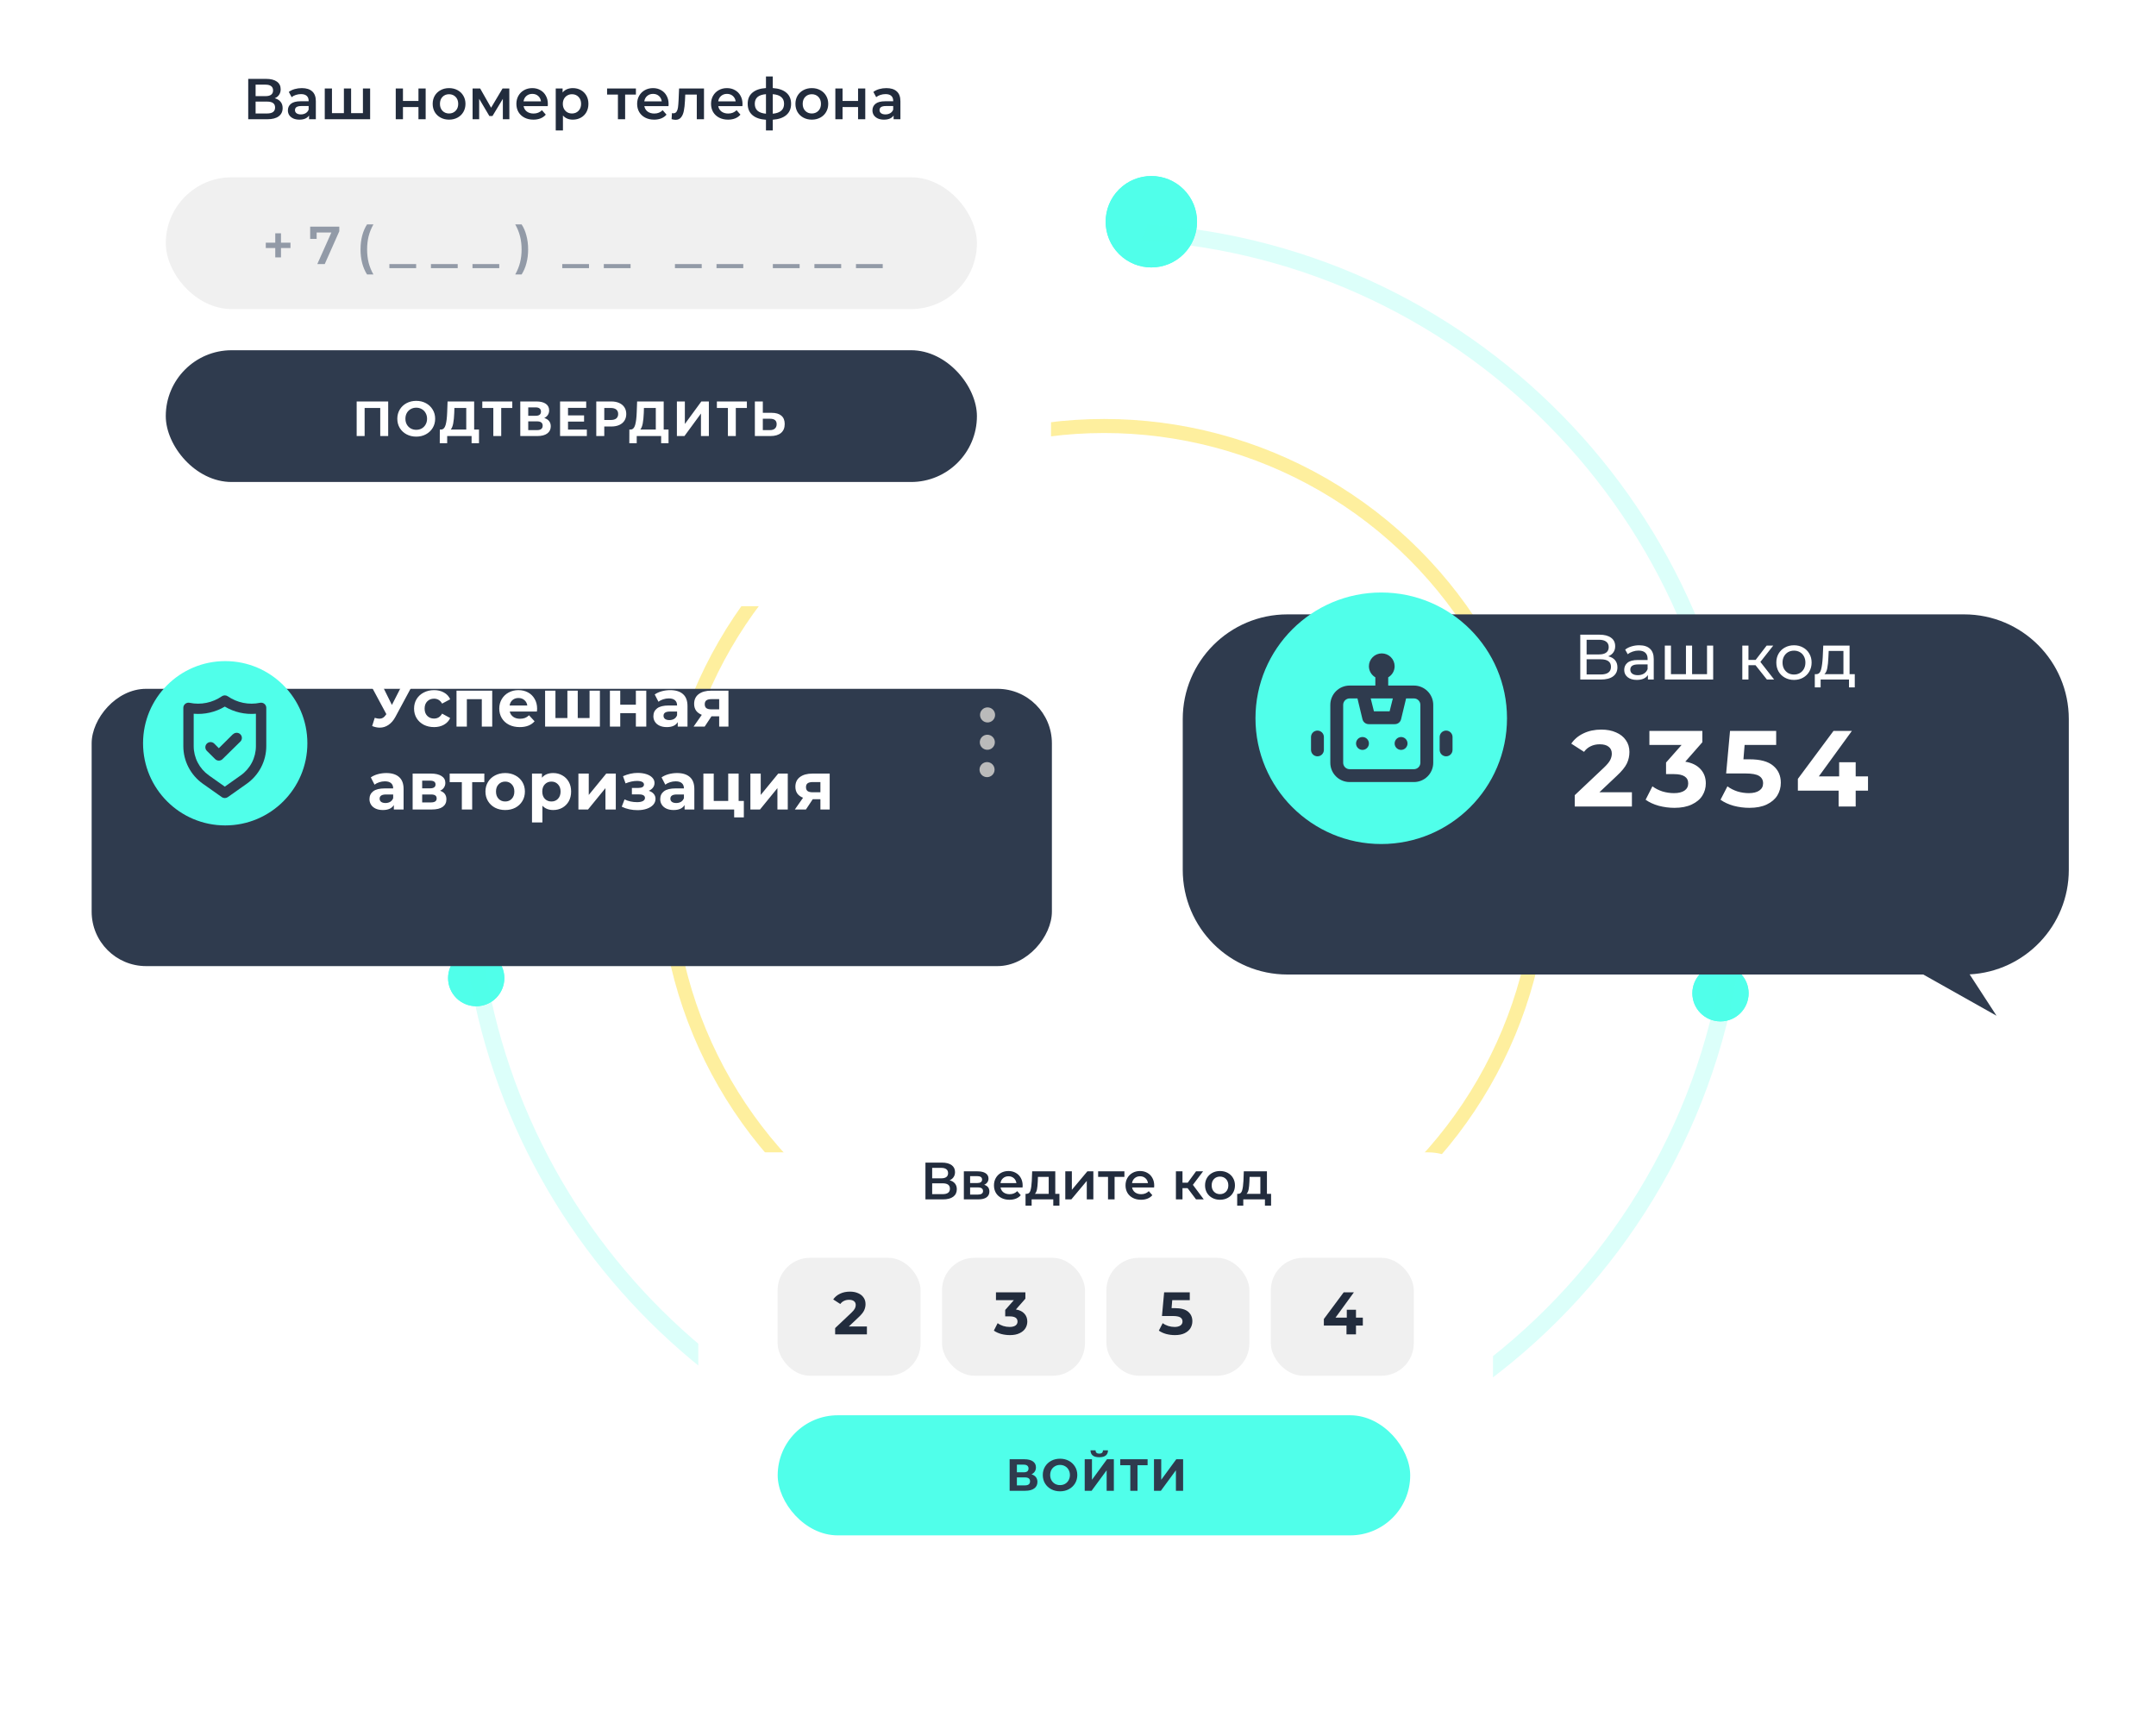
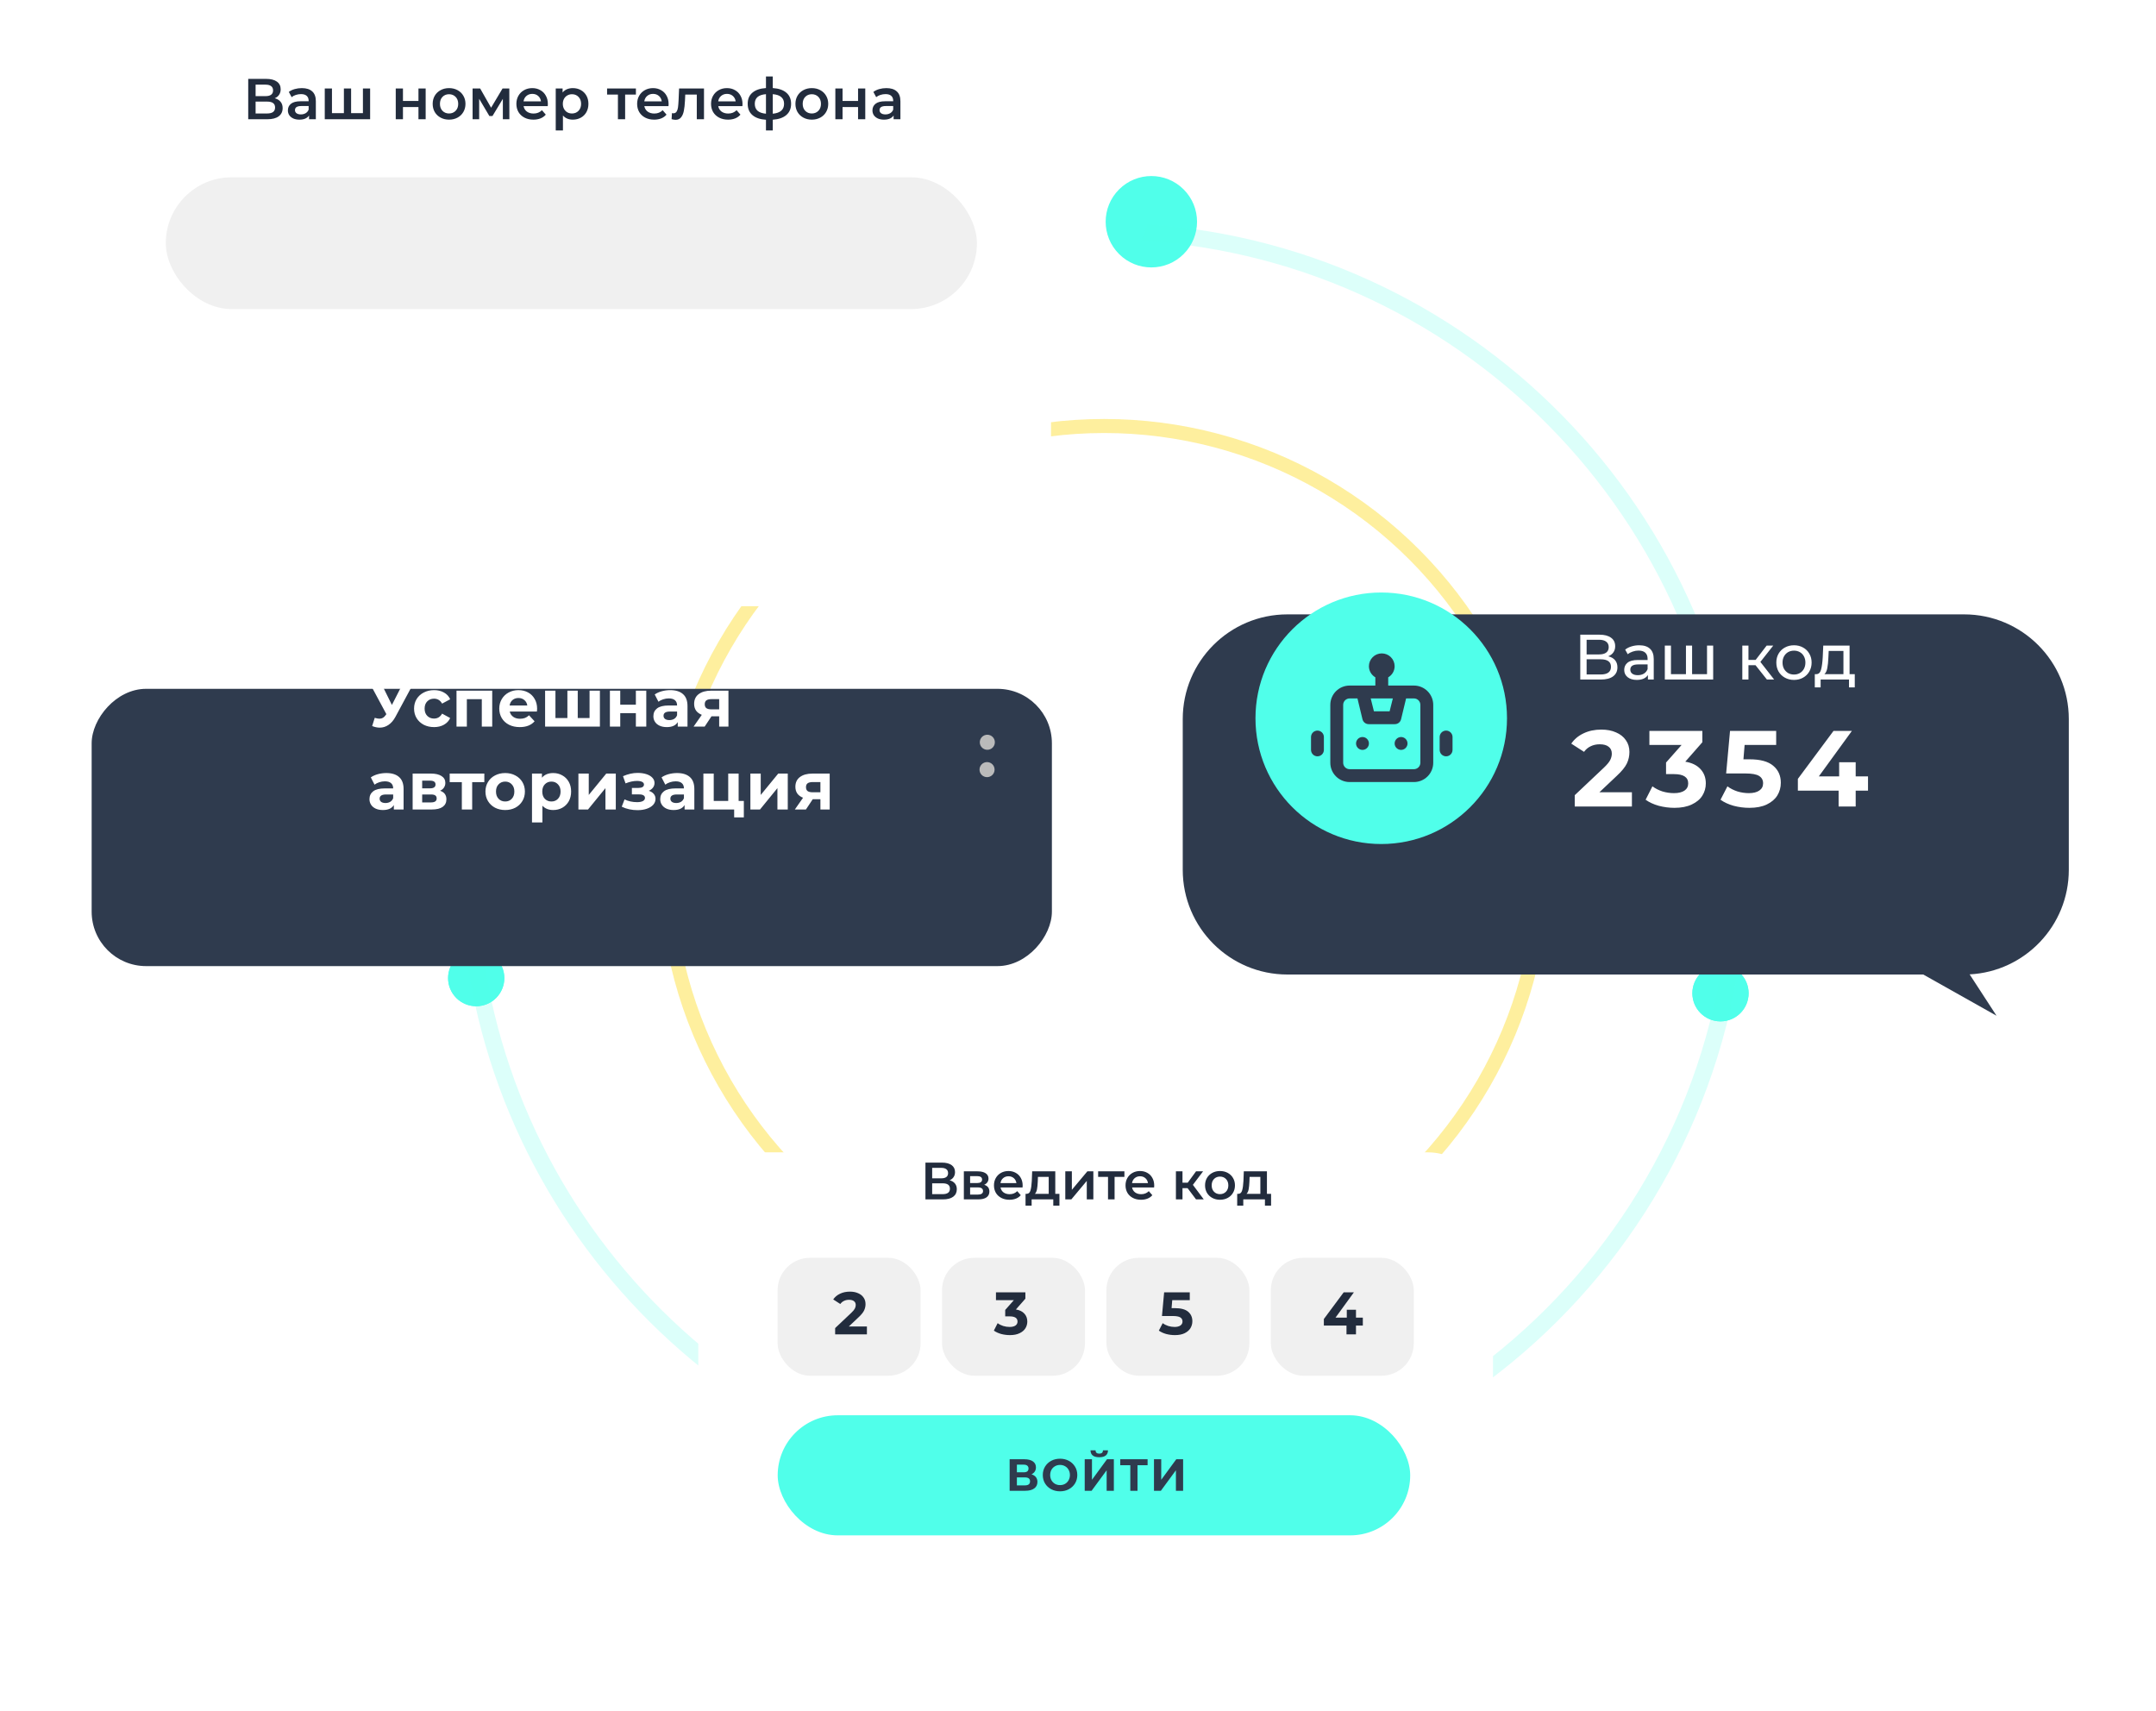
<svg xmlns="http://www.w3.org/2000/svg" width="494" height="392" viewBox="0 0 494 392" fill="none">
  <circle opacity="0.7" cx="102" cy="102" r="100.392" transform="matrix(-1 0 0 1 355 96)" stroke="#FEE875" stroke-width="3.217" />
  <ellipse cx="6.443" cy="6.443" rx="6.443" ry="6.443" transform="matrix(-1 -8.74228e-08 -8.74228e-08 1 400.655 221.14)" fill="#50FFEA" />
  <ellipse cx="6.443" cy="6.443" rx="6.443" ry="6.443" transform="matrix(-1 -8.74228e-08 -8.74228e-08 1 400.655 221.14)" fill="#50FFEA" />
-   <ellipse cx="10.47" cy="10.47" rx="10.47" ry="10.47" transform="matrix(-0.707 0.707 0.707 0.707 263.807 36)" fill="#50FFEA" />
  <ellipse cx="10.47" cy="10.47" rx="10.47" ry="10.47" transform="matrix(-0.707 0.707 0.707 0.707 263.807 36)" fill="#50FFEA" />
  <ellipse cx="6.443" cy="6.443" rx="6.443" ry="6.443" transform="matrix(-0.707 0.707 0.707 0.707 109.112 215)" fill="#50FFEA" />
  <ellipse cx="6.443" cy="6.443" rx="6.443" ry="6.443" transform="matrix(-0.707 0.707 0.707 0.707 109.112 215)" fill="#50FFEA" />
  <path opacity="0.2" fill-rule="evenodd" clip-rule="evenodd" d="M110.8 219.449L107.025 220.19C117.56 291.234 178.802 345.743 252.776 345.743C334.156 345.743 400.128 279.771 400.128 198.391C400.128 120.424 339.575 56.6 262.932 51.383L261.527 55.143C336.71 59.666 396.286 122.071 396.286 198.391C396.286 277.649 332.034 341.901 252.776 341.901C180.671 341.901 120.987 288.724 110.8 219.449Z" fill="#50FFEA" />
  <g filter="url(#filter0_d_4645_5810)">
    <rect x="21" y="1" width="219.82" height="123.59" rx="15.969" fill="white" />
  </g>
-   <rect x="37.984" y="80.249" width="185.857" height="30.19" rx="15.095" fill="#2F3B4E" />
  <path d="M88.946 91.984V99.909H87.124V93.478H83.546V99.909H81.723V91.984H88.946ZM95.371 100.045C94.549 100.045 93.805 99.867 93.141 99.512C92.484 99.158 91.967 98.671 91.59 98.052C91.22 97.426 91.035 96.724 91.035 95.946C91.035 95.169 91.22 94.471 91.59 93.852C91.967 93.225 92.484 92.735 93.141 92.38C93.805 92.025 94.549 91.848 95.371 91.848C96.194 91.848 96.934 92.025 97.59 92.38C98.247 92.735 98.764 93.225 99.141 93.852C99.519 94.471 99.707 95.169 99.707 95.946C99.707 96.724 99.519 97.426 99.141 98.052C98.764 98.671 98.247 99.158 97.59 99.512C96.934 99.867 96.194 100.045 95.371 100.045ZM95.371 98.482C95.839 98.482 96.262 98.377 96.639 98.165C97.017 97.946 97.311 97.644 97.522 97.26C97.741 96.875 97.851 96.437 97.851 95.946C97.851 95.456 97.741 95.018 97.522 94.633C97.311 94.248 97.017 93.95 96.639 93.739C96.262 93.52 95.839 93.41 95.371 93.41C94.903 93.41 94.481 93.52 94.103 93.739C93.726 93.95 93.428 94.248 93.209 94.633C92.998 95.018 92.892 95.456 92.892 95.946C92.892 96.437 92.998 96.875 93.209 97.26C93.428 97.644 93.726 97.946 94.103 98.165C94.481 98.377 94.903 98.482 95.371 98.482ZM109.752 98.414V101.55H108.054V99.909H102.461V101.55H100.763L100.775 98.414H101.092C101.567 98.399 101.903 98.052 102.099 97.373C102.295 96.694 102.416 95.724 102.461 94.463L102.552 91.984H108.643V98.414H109.752ZM104.08 94.633C104.043 95.576 103.963 96.369 103.843 97.01C103.722 97.644 103.537 98.112 103.288 98.414H106.831V93.478H104.114L104.08 94.633ZM117.38 93.478H114.844V99.909H113.033V93.478H110.508V91.984H117.38V93.478ZM124.702 95.776C125.185 95.92 125.555 96.154 125.811 96.478C126.068 96.803 126.196 97.203 126.196 97.678C126.196 98.38 125.928 98.927 125.393 99.32C124.864 99.713 124.106 99.909 123.117 99.909H119.211V91.984H122.902C123.823 91.984 124.54 92.161 125.053 92.516C125.566 92.871 125.823 93.376 125.823 94.033C125.823 94.425 125.725 94.773 125.528 95.075C125.332 95.369 125.057 95.603 124.702 95.776ZM121.034 95.267H122.743C123.143 95.267 123.445 95.188 123.649 95.029C123.853 94.863 123.955 94.622 123.955 94.305C123.955 93.995 123.849 93.757 123.638 93.591C123.434 93.425 123.136 93.342 122.743 93.342H121.034V95.267ZM123.049 98.55C123.909 98.55 124.34 98.21 124.34 97.531C124.34 96.875 123.909 96.546 123.049 96.546H121.034V98.55H123.049ZM134.462 98.437V99.909H128.326V91.984H134.315V93.456H130.149V95.176H133.828V96.603H130.149V98.437H134.462ZM140.053 91.984C140.755 91.984 141.363 92.101 141.876 92.335C142.397 92.569 142.797 92.901 143.076 93.331C143.355 93.761 143.495 94.271 143.495 94.859C143.495 95.441 143.355 95.95 143.076 96.388C142.797 96.818 142.397 97.15 141.876 97.384C141.363 97.611 140.755 97.724 140.053 97.724H138.457V99.909H136.623V91.984H140.053ZM139.951 96.229C140.502 96.229 140.921 96.112 141.208 95.878C141.495 95.637 141.638 95.297 141.638 94.859C141.638 94.414 141.495 94.075 141.208 93.841C140.921 93.599 140.502 93.478 139.951 93.478H138.457V96.229H139.951ZM153.182 98.414V101.55H151.484V99.909H145.891V101.55H144.193L144.204 98.414H144.521C144.997 98.399 145.333 98.052 145.529 97.373C145.725 96.694 145.846 95.724 145.891 94.463L145.982 91.984H152.072V98.414H153.182ZM147.51 94.633C147.472 95.576 147.393 96.369 147.272 97.01C147.152 97.644 146.967 98.112 146.718 98.414H150.261V93.478H147.544L147.51 94.633ZM155.096 91.984H156.919V97.146L160.7 91.984H162.421V99.909H160.609V94.757L156.828 99.909H155.096V91.984ZM171.13 93.478H168.594V99.909H166.783V93.478H164.258V91.984H171.13V93.478ZM176.799 94.588C177.765 94.588 178.504 94.803 179.018 95.233C179.538 95.663 179.799 96.301 179.799 97.146C179.799 98.044 179.512 98.731 178.938 99.207C178.372 99.675 177.572 99.909 176.538 99.909H172.961V91.984H174.784V94.588H176.799ZM176.436 98.55C176.912 98.55 177.282 98.433 177.546 98.199C177.818 97.965 177.953 97.626 177.953 97.18C177.953 96.358 177.448 95.946 176.436 95.946H174.784V98.55H176.436Z" fill="white" />
  <path d="M62.951 22.514C63.541 22.672 63.99 22.945 64.298 23.333C64.606 23.712 64.76 24.187 64.76 24.759C64.76 25.57 64.461 26.199 63.862 26.648C63.263 27.097 62.396 27.322 61.26 27.322H56.875V18.076H61.009C62.048 18.076 62.858 18.283 63.44 18.697C64.021 19.111 64.311 19.696 64.311 20.454C64.311 20.938 64.192 21.356 63.955 21.708C63.726 22.061 63.391 22.329 62.951 22.514ZM58.566 22.025H60.864C61.419 22.025 61.841 21.915 62.132 21.695C62.422 21.475 62.568 21.149 62.568 20.718C62.568 20.286 62.422 19.96 62.132 19.74C61.841 19.511 61.419 19.397 60.864 19.397H58.566V22.025ZM61.207 26.001C62.422 26.001 63.03 25.543 63.03 24.627C63.03 23.729 62.422 23.28 61.207 23.28H58.566V26.001H61.207ZM69.16 20.189C70.199 20.189 70.991 20.44 71.537 20.942C72.092 21.435 72.369 22.184 72.369 23.188V27.322H70.811V26.463C70.608 26.771 70.318 27.009 69.939 27.177C69.569 27.335 69.12 27.414 68.592 27.414C68.064 27.414 67.601 27.326 67.205 27.15C66.809 26.965 66.501 26.714 66.281 26.397C66.069 26.071 65.963 25.706 65.963 25.301C65.963 24.667 66.197 24.161 66.663 23.782C67.139 23.395 67.883 23.201 68.896 23.201H70.718V23.095C70.718 22.602 70.569 22.224 70.269 21.959C69.979 21.695 69.543 21.563 68.962 21.563C68.566 21.563 68.174 21.625 67.786 21.748C67.408 21.871 67.086 22.043 66.822 22.263L66.175 21.061C66.545 20.779 66.989 20.564 67.509 20.414C68.028 20.264 68.579 20.189 69.16 20.189ZM68.935 26.212C69.349 26.212 69.715 26.12 70.032 25.935C70.357 25.741 70.586 25.468 70.718 25.116V24.297H69.014C68.064 24.297 67.588 24.61 67.588 25.235C67.588 25.534 67.707 25.772 67.945 25.948C68.182 26.124 68.513 26.212 68.935 26.212ZM84.807 20.269V27.322H74.412V20.269H76.063V25.922H78.797V20.269H80.448V25.922H83.156V20.269H84.807ZM90.677 20.269H92.329V23.135H95.881V20.269H97.532V27.322H95.881V24.535H92.329V27.322H90.677V20.269ZM102.889 27.414C102.175 27.414 101.533 27.26 100.96 26.952C100.388 26.644 99.939 26.217 99.613 25.671C99.296 25.116 99.138 24.491 99.138 23.795C99.138 23.1 99.296 22.479 99.613 21.933C99.939 21.387 100.388 20.96 100.96 20.652C101.533 20.343 102.175 20.189 102.889 20.189C103.611 20.189 104.258 20.343 104.83 20.652C105.403 20.96 105.847 21.387 106.164 21.933C106.49 22.479 106.653 23.1 106.653 23.795C106.653 24.491 106.49 25.116 106.164 25.671C105.847 26.217 105.403 26.644 104.83 26.952C104.258 27.26 103.611 27.414 102.889 27.414ZM102.889 26.001C103.496 26.001 103.998 25.798 104.394 25.393C104.791 24.988 104.989 24.456 104.989 23.795C104.989 23.135 104.791 22.602 104.394 22.197C103.998 21.792 103.496 21.59 102.889 21.59C102.281 21.59 101.779 21.792 101.383 22.197C100.995 22.602 100.802 23.135 100.802 23.795C100.802 24.456 100.995 24.988 101.383 25.393C101.779 25.798 102.281 26.001 102.889 26.001ZM115.218 27.322V22.646L112.841 26.582H112.127L109.79 22.633V27.322H108.284V20.269H110.014L112.524 24.68L115.152 20.269H116.697L116.711 27.322H115.218ZM125.529 23.835C125.529 23.949 125.52 24.112 125.503 24.323H119.969C120.065 24.843 120.316 25.257 120.721 25.565C121.135 25.864 121.646 26.014 122.254 26.014C123.029 26.014 123.667 25.759 124.169 25.248L125.054 26.265C124.737 26.644 124.336 26.93 123.852 27.124C123.368 27.317 122.822 27.414 122.214 27.414C121.439 27.414 120.757 27.26 120.167 26.952C119.577 26.644 119.119 26.217 118.793 25.671C118.476 25.116 118.318 24.491 118.318 23.795C118.318 23.108 118.472 22.492 118.78 21.946C119.097 21.391 119.533 20.96 120.088 20.652C120.642 20.343 121.267 20.189 121.963 20.189C122.65 20.189 123.262 20.343 123.799 20.652C124.345 20.951 124.768 21.378 125.067 21.933C125.375 22.479 125.529 23.113 125.529 23.835ZM121.963 21.51C121.435 21.51 120.986 21.669 120.616 21.986C120.255 22.294 120.035 22.708 119.955 23.227H123.957C123.887 22.717 123.671 22.303 123.31 21.986C122.949 21.669 122.5 21.51 121.963 21.51ZM131.245 20.189C131.931 20.189 132.543 20.339 133.081 20.639C133.626 20.938 134.054 21.36 134.362 21.907C134.67 22.452 134.824 23.082 134.824 23.795C134.824 24.509 134.67 25.142 134.362 25.697C134.054 26.243 133.626 26.666 133.081 26.965C132.543 27.265 131.931 27.414 131.245 27.414C130.294 27.414 129.541 27.097 128.986 26.463V29.884H127.335V20.269H128.907V21.193C129.18 20.859 129.514 20.608 129.911 20.44C130.316 20.273 130.76 20.189 131.245 20.189ZM131.06 26.001C131.667 26.001 132.165 25.798 132.552 25.393C132.948 24.988 133.147 24.456 133.147 23.795C133.147 23.135 132.948 22.602 132.552 22.197C132.165 21.792 131.667 21.59 131.06 21.59C130.663 21.59 130.307 21.682 129.99 21.867C129.673 22.043 129.422 22.298 129.237 22.633C129.052 22.968 128.96 23.355 128.96 23.795C128.96 24.235 129.052 24.623 129.237 24.957C129.422 25.292 129.673 25.552 129.99 25.737C130.307 25.913 130.663 26.001 131.06 26.001ZM145.704 21.669H143.235V27.322H141.584V21.669H139.1V20.269H145.704V21.669ZM153.197 23.835C153.197 23.949 153.188 24.112 153.17 24.323H147.636C147.733 24.843 147.984 25.257 148.389 25.565C148.803 25.864 149.313 26.014 149.921 26.014C150.696 26.014 151.334 25.759 151.836 25.248L152.721 26.265C152.404 26.644 152.003 26.93 151.519 27.124C151.035 27.317 150.489 27.414 149.881 27.414C149.106 27.414 148.424 27.26 147.834 26.952C147.244 26.644 146.786 26.217 146.46 25.671C146.143 25.116 145.985 24.491 145.985 23.795C145.985 23.108 146.139 22.492 146.447 21.946C146.764 21.391 147.2 20.96 147.755 20.652C148.31 20.343 148.935 20.189 149.63 20.189C150.317 20.189 150.929 20.343 151.466 20.652C152.012 20.951 152.435 21.378 152.734 21.933C153.042 22.479 153.197 23.113 153.197 23.835ZM149.63 21.51C149.102 21.51 148.653 21.669 148.283 21.986C147.922 22.294 147.702 22.708 147.623 23.227H151.625C151.554 22.717 151.339 22.303 150.978 21.986C150.617 21.669 150.167 21.51 149.63 21.51ZM161.305 20.269V27.322H159.654V21.669H157.012L156.946 23.069C156.902 24.002 156.814 24.786 156.682 25.42C156.559 26.045 156.343 26.543 156.035 26.912C155.735 27.273 155.322 27.454 154.793 27.454C154.547 27.454 154.243 27.405 153.882 27.309L153.961 25.922C154.084 25.948 154.19 25.961 154.278 25.961C154.613 25.961 154.864 25.829 155.031 25.565C155.198 25.292 155.304 24.971 155.348 24.601C155.401 24.222 155.445 23.685 155.48 22.989L155.599 20.269H161.305ZM170.132 23.835C170.132 23.949 170.123 24.112 170.106 24.323H164.572C164.669 24.843 164.92 25.257 165.325 25.565C165.738 25.864 166.249 26.014 166.857 26.014C167.632 26.014 168.27 25.759 168.772 25.248L169.657 26.265C169.34 26.644 168.939 26.93 168.455 27.124C167.971 27.317 167.425 27.414 166.817 27.414C166.042 27.414 165.36 27.26 164.77 26.952C164.18 26.644 163.722 26.217 163.396 25.671C163.079 25.116 162.921 24.491 162.921 23.795C162.921 23.108 163.075 22.492 163.383 21.946C163.7 21.391 164.136 20.96 164.691 20.652C165.245 20.343 165.87 20.189 166.566 20.189C167.253 20.189 167.865 20.343 168.402 20.652C168.948 20.951 169.371 21.378 169.67 21.933C169.978 22.479 170.132 23.113 170.132 23.835ZM166.566 21.51C166.038 21.51 165.589 21.669 165.219 21.986C164.858 22.294 164.638 22.708 164.558 23.227H168.561C168.49 22.717 168.274 22.303 167.913 21.986C167.552 21.669 167.103 21.51 166.566 21.51ZM181.263 23.782C181.263 24.874 180.898 25.732 180.167 26.358C179.445 26.983 178.41 27.339 177.063 27.427V29.884H175.504V27.441C174.157 27.353 173.122 26.996 172.4 26.371C171.678 25.746 171.317 24.883 171.317 23.782C171.317 22.69 171.678 21.84 172.4 21.233C173.122 20.616 174.157 20.264 175.504 20.176V17.521H177.063V20.176C178.41 20.264 179.445 20.616 180.167 21.233C180.898 21.849 181.263 22.699 181.263 23.782ZM172.942 23.782C172.942 24.46 173.149 24.988 173.563 25.367C173.985 25.746 174.633 25.975 175.504 26.054V21.576C174.633 21.647 173.985 21.867 173.563 22.237C173.149 22.607 172.942 23.122 172.942 23.782ZM177.063 26.054C178.789 25.895 179.652 25.138 179.652 23.782C179.652 23.113 179.436 22.598 179.004 22.237C178.582 21.867 177.935 21.647 177.063 21.576V26.054ZM186.007 27.414C185.293 27.414 184.651 27.26 184.078 26.952C183.506 26.644 183.057 26.217 182.731 25.671C182.414 25.116 182.256 24.491 182.256 23.795C182.256 23.1 182.414 22.479 182.731 21.933C183.057 21.387 183.506 20.96 184.078 20.652C184.651 20.343 185.293 20.189 186.007 20.189C186.729 20.189 187.376 20.343 187.948 20.652C188.521 20.96 188.965 21.387 189.282 21.933C189.608 22.479 189.771 23.1 189.771 23.795C189.771 24.491 189.608 25.116 189.282 25.671C188.965 26.217 188.521 26.644 187.948 26.952C187.376 27.26 186.729 27.414 186.007 27.414ZM186.007 26.001C186.614 26.001 187.116 25.798 187.512 25.393C187.909 24.988 188.107 24.456 188.107 23.795C188.107 23.135 187.909 22.602 187.512 22.197C187.116 21.792 186.614 21.59 186.007 21.59C185.399 21.59 184.897 21.792 184.501 22.197C184.113 22.602 183.92 23.135 183.92 23.795C183.92 24.456 184.113 24.988 184.501 25.393C184.897 25.798 185.399 26.001 186.007 26.001ZM191.402 20.269H193.053V23.135H196.606V20.269H198.257V27.322H196.606V24.535H193.053V27.322H191.402V20.269ZM203.098 20.189C204.137 20.189 204.93 20.44 205.475 20.942C206.03 21.435 206.308 22.184 206.308 23.188V27.322H204.749V26.463C204.547 26.771 204.256 27.009 203.877 27.177C203.507 27.335 203.058 27.414 202.53 27.414C202.002 27.414 201.539 27.326 201.143 27.15C200.747 26.965 200.439 26.714 200.219 26.397C200.007 26.071 199.902 25.706 199.902 25.301C199.902 24.667 200.135 24.161 200.602 23.782C201.077 23.395 201.821 23.201 202.834 23.201H204.657V23.095C204.657 22.602 204.507 22.224 204.208 21.959C203.917 21.695 203.481 21.563 202.9 21.563C202.504 21.563 202.112 21.625 201.724 21.748C201.346 21.871 201.024 22.043 200.76 22.263L200.113 21.061C200.483 20.779 200.927 20.564 201.447 20.414C201.967 20.264 202.517 20.189 203.098 20.189ZM202.873 26.212C203.287 26.212 203.653 26.12 203.97 25.935C204.296 25.741 204.524 25.468 204.657 25.116V24.297H202.953C202.002 24.297 201.526 24.61 201.526 25.235C201.526 25.534 201.645 25.772 201.883 25.948C202.121 26.124 202.451 26.212 202.873 26.212Z" fill="#222C3D" />
  <rect x="37.984" y="40.624" width="185.857" height="30.19" rx="15.095" fill="#F0F0F0" />
-   <path d="M66.553 56.832H64.382V58.978H63.07V56.832H60.899V55.605H63.07V53.459H64.382V55.605H66.553V56.832ZM77.741 51.926V52.993L74.405 60.511H72.7L75.926 53.275H72.553V54.735H71.069V51.926H77.741ZM84.104 62.891C83.621 62.147 83.249 61.284 82.988 60.303C82.734 59.322 82.607 58.271 82.607 57.151C82.607 56.031 82.734 54.98 82.988 53.999C83.249 53.009 83.621 52.147 84.104 51.411H85.563C85.064 52.294 84.696 53.206 84.459 54.146C84.23 55.078 84.116 56.08 84.116 57.151C84.116 58.222 84.23 59.227 84.459 60.168C84.696 61.1 85.064 62.008 85.563 62.891H84.104ZM89.219 60.511H95.351V61.443H89.219V60.511ZM98.74 60.511H104.873V61.443H98.74V60.511ZM108.262 60.511H114.395V61.443H108.262V60.511ZM118.054 62.891C118.553 62.008 118.921 61.096 119.158 60.156C119.395 59.215 119.513 58.214 119.513 57.151C119.513 56.088 119.395 55.086 119.158 54.146C118.921 53.206 118.553 52.294 118.054 51.411H119.513C119.996 52.139 120.364 52.997 120.617 53.986C120.879 54.968 121.01 56.022 121.01 57.151C121.01 58.279 120.879 59.334 120.617 60.315C120.364 61.288 119.996 62.147 119.513 62.891H118.054ZM128.827 60.511H134.959V61.443H128.827V60.511ZM138.349 60.511H144.481V61.443H138.349V60.511ZM154.65 60.511H160.782V61.443H154.65V60.511ZM164.172 60.511H170.304V61.443H164.172V60.511ZM177.083 60.511H183.216V61.443H177.083V60.511ZM186.605 60.511H192.737V61.443H186.605V60.511ZM196.127 60.511H202.259V61.443H196.127V60.511Z" fill="#929AA7" />
  <g filter="url(#filter1_d_4645_5810)">
    <rect width="220.02" height="63.535" rx="12.483" transform="matrix(-1 0 0 1 241.02 138.535)" fill="#2F3B4E" />
  </g>
-   <circle cx="1.726" cy="1.726" r="1.726" transform="matrix(-0.009 1 1 0.009 224.568 162.067)" fill="#BABABA" />
  <circle cx="1.726" cy="1.726" r="1.726" transform="matrix(-0.009 1 1 0.009 224.514 168.332)" fill="#BABABA" />
  <circle cx="1.726" cy="1.726" r="1.726" transform="matrix(-0.009 1 1 0.009 224.451 174.601)" fill="#BABABA" />
  <path d="M95.165 155.771L90.607 164.245C90.168 165.061 89.638 165.678 89.016 166.096C88.404 166.514 87.736 166.723 87.012 166.723C86.452 166.723 85.87 166.6 85.269 166.356L85.865 164.474C86.294 164.607 86.65 164.673 86.936 164.673C87.242 164.673 87.517 164.602 87.762 164.459C88.007 164.306 88.231 164.072 88.435 163.755L88.527 163.633L84.305 155.771H86.951L89.796 161.522L92.733 155.771H95.165ZM99.462 166.6C98.585 166.6 97.795 166.422 97.091 166.065C96.398 165.698 95.852 165.193 95.455 164.551C95.067 163.908 94.874 163.179 94.874 162.364C94.874 161.548 95.067 160.819 95.455 160.176C95.852 159.534 96.398 159.034 97.091 158.677C97.795 158.31 98.585 158.127 99.462 158.127C100.329 158.127 101.083 158.31 101.726 158.677C102.379 159.034 102.853 159.549 103.148 160.222L101.298 161.216C100.869 160.462 100.252 160.084 99.447 160.084C98.825 160.084 98.31 160.288 97.902 160.696C97.494 161.104 97.29 161.66 97.29 162.364C97.29 163.067 97.494 163.623 97.902 164.031C98.31 164.439 98.825 164.643 99.447 164.643C100.263 164.643 100.88 164.265 101.298 163.511L103.148 164.52C102.853 165.173 102.379 165.683 101.726 166.05C101.083 166.417 100.329 166.6 99.462 166.6ZM112.781 158.249V166.478H110.395V160.207H106.969V166.478H104.598V158.249H112.781ZM123.069 162.394C123.069 162.425 123.053 162.639 123.023 163.037H116.798C116.91 163.546 117.175 163.949 117.593 164.245C118.011 164.541 118.531 164.688 119.153 164.688C119.581 164.688 119.959 164.627 120.285 164.505C120.621 164.372 120.933 164.168 121.218 163.893L122.488 165.27C121.713 166.157 120.581 166.6 119.092 166.6C118.164 166.6 117.343 166.422 116.629 166.065C115.916 165.698 115.365 165.193 114.977 164.551C114.59 163.908 114.396 163.179 114.396 162.364C114.396 161.558 114.585 160.834 114.962 160.192C115.35 159.539 115.875 159.034 116.538 158.677C117.211 158.31 117.96 158.127 118.786 158.127C119.592 158.127 120.321 158.3 120.973 158.647C121.626 158.993 122.136 159.493 122.503 160.146C122.88 160.788 123.069 161.538 123.069 162.394ZM118.801 159.932C118.261 159.932 117.807 160.084 117.44 160.39C117.073 160.696 116.849 161.114 116.767 161.645H120.82C120.739 161.125 120.514 160.712 120.147 160.406C119.78 160.09 119.332 159.932 118.801 159.932ZM137.455 158.249V166.478H124.898V158.249H127.269V164.52H130.006V158.249H132.377V164.52H135.085V158.249H137.455ZM139.745 158.249H142.116V161.461H145.695V158.249H148.081V166.478H145.695V163.404H142.116V166.478H139.745V158.249ZM153.562 158.127C154.837 158.127 155.816 158.433 156.499 159.044C157.182 159.646 157.524 160.559 157.524 161.782V166.478H155.291V165.453C154.842 166.218 154.006 166.6 152.782 166.6C152.15 166.6 151.599 166.493 151.13 166.279C150.671 166.065 150.32 165.769 150.075 165.392C149.83 165.015 149.708 164.586 149.708 164.107C149.708 163.342 149.993 162.741 150.564 162.302C151.146 161.864 152.038 161.645 153.241 161.645H155.138C155.138 161.125 154.98 160.727 154.663 160.452C154.347 160.166 153.873 160.023 153.241 160.023C152.803 160.023 152.369 160.095 151.941 160.237C151.523 160.37 151.166 160.554 150.87 160.788L150.014 159.121C150.462 158.805 150.998 158.56 151.62 158.387C152.252 158.213 152.899 158.127 153.562 158.127ZM153.379 164.994C153.787 164.994 154.149 164.903 154.465 164.719C154.781 164.525 155.005 164.245 155.138 163.878V163.037H153.501C152.522 163.037 152.033 163.358 152.033 164C152.033 164.306 152.15 164.551 152.384 164.734C152.629 164.908 152.961 164.994 153.379 164.994ZM166.908 158.249V166.478H164.782V164.123H163.023L161.463 166.478H158.924L160.805 163.786C160.234 163.562 159.795 163.24 159.489 162.822C159.194 162.394 159.046 161.879 159.046 161.278C159.046 160.309 159.393 159.564 160.086 159.044C160.79 158.514 161.753 158.249 162.977 158.249H166.908ZM163.023 160.192C162.513 160.192 162.125 160.283 161.86 160.467C161.605 160.65 161.478 160.946 161.478 161.354C161.478 161.762 161.6 162.063 161.845 162.256C162.1 162.44 162.482 162.532 162.992 162.532H164.782V160.192H163.023ZM88.511 177.127C89.786 177.127 90.765 177.433 91.448 178.044C92.131 178.646 92.473 179.559 92.473 180.782V185.478H90.24V184.453C89.791 185.218 88.955 185.6 87.731 185.6C87.099 185.6 86.549 185.493 86.079 185.279C85.621 185.065 85.269 184.769 85.024 184.392C84.779 184.015 84.657 183.586 84.657 183.107C84.657 182.342 84.942 181.741 85.513 181.302C86.095 180.864 86.987 180.645 88.19 180.645H90.087C90.087 180.125 89.929 179.727 89.613 179.452C89.297 179.166 88.822 179.023 88.19 179.023C87.752 179.023 87.318 179.095 86.89 179.237C86.472 179.37 86.115 179.554 85.819 179.788L84.963 178.121C85.412 177.805 85.947 177.56 86.569 177.387C87.201 177.213 87.849 177.127 88.511 177.127ZM88.328 183.994C88.736 183.994 89.098 183.903 89.414 183.719C89.73 183.525 89.954 183.245 90.087 182.878V182.037H88.45C87.471 182.037 86.982 182.358 86.982 183C86.982 183.306 87.099 183.551 87.334 183.734C87.578 183.908 87.91 183.994 88.328 183.994ZM100.832 181.18C101.801 181.506 102.285 182.159 102.285 183.138C102.285 183.882 102.005 184.458 101.444 184.866C100.883 185.274 100.047 185.478 98.936 185.478H94.546V177.249H98.752C99.782 177.249 100.587 177.438 101.169 177.815C101.75 178.182 102.041 178.702 102.041 179.375C102.041 179.783 101.933 180.145 101.719 180.461C101.515 180.767 101.22 181.007 100.832 181.18ZM96.733 180.629H98.538C99.374 180.629 99.792 180.334 99.792 179.742C99.792 179.161 99.374 178.87 98.538 178.87H96.733V180.629ZM98.737 183.857C99.614 183.857 100.052 183.556 100.052 182.954C100.052 182.638 99.95 182.409 99.746 182.266C99.542 182.113 99.221 182.037 98.783 182.037H96.733V183.857H98.737ZM110.974 179.207H108.19V185.478H105.82V179.207H103.036V177.249H110.974V179.207ZM115.757 185.6C114.89 185.6 114.11 185.422 113.417 185.065C112.734 184.698 112.198 184.193 111.811 183.551C111.423 182.908 111.23 182.179 111.23 181.364C111.23 180.548 111.423 179.819 111.811 179.176C112.198 178.534 112.734 178.034 113.417 177.677C114.11 177.31 114.89 177.127 115.757 177.127C116.624 177.127 117.399 177.31 118.082 177.677C118.765 178.034 119.301 178.534 119.688 179.176C120.075 179.819 120.269 180.548 120.269 181.364C120.269 182.179 120.075 182.908 119.688 183.551C119.301 184.193 118.765 184.698 118.082 185.065C117.399 185.422 116.624 185.6 115.757 185.6ZM115.757 183.643C116.369 183.643 116.869 183.439 117.256 183.031C117.654 182.613 117.853 182.057 117.853 181.364C117.853 180.67 117.654 180.119 117.256 179.712C116.869 179.294 116.369 179.084 115.757 179.084C115.145 179.084 114.64 179.294 114.243 179.712C113.845 180.119 113.646 180.67 113.646 181.364C113.646 182.057 113.845 182.613 114.243 183.031C114.64 183.439 115.145 183.643 115.757 183.643ZM126.759 177.127C127.524 177.127 128.217 177.305 128.839 177.662C129.471 178.009 129.966 178.503 130.323 179.146C130.68 179.778 130.858 180.517 130.858 181.364C130.858 182.21 130.68 182.954 130.323 183.597C129.966 184.229 129.471 184.723 128.839 185.08C128.217 185.427 127.524 185.6 126.759 185.6C125.709 185.6 124.883 185.269 124.281 184.606V188.445H121.895V177.249H124.174V178.197C124.766 177.484 125.627 177.127 126.759 177.127ZM126.346 183.643C126.958 183.643 127.458 183.439 127.845 183.031C128.243 182.613 128.442 182.057 128.442 181.364C128.442 180.67 128.243 180.119 127.845 179.712C127.458 179.294 126.958 179.084 126.346 179.084C125.734 179.084 125.23 179.294 124.832 179.712C124.444 180.119 124.251 180.67 124.251 181.364C124.251 182.057 124.444 182.613 124.832 183.031C125.23 183.439 125.734 183.643 126.346 183.643ZM132.531 177.249H134.901V182.144L138.909 177.249H141.096V185.478H138.725V180.583L134.733 185.478H132.531V177.249ZM148.653 181.195C149.143 181.348 149.52 181.583 149.785 181.899C150.06 182.215 150.198 182.592 150.198 183.031C150.198 183.551 150.02 184.01 149.663 184.407C149.306 184.795 148.816 185.096 148.194 185.31C147.572 185.524 146.869 185.631 146.084 185.631C145.441 185.631 144.809 185.565 144.187 185.432C143.565 185.3 142.989 185.101 142.459 184.836L143.101 183.168C143.968 183.586 144.926 183.796 145.977 183.796C146.537 183.796 146.976 183.714 147.292 183.551C147.618 183.377 147.781 183.138 147.781 182.832C147.781 182.567 147.669 182.368 147.445 182.235C147.221 182.093 146.894 182.021 146.466 182.021H144.784V180.538H146.252C146.67 180.538 146.991 180.471 147.216 180.339C147.44 180.206 147.552 180.012 147.552 179.758C147.552 179.492 147.409 179.288 147.124 179.146C146.848 179.003 146.451 178.932 145.931 178.932C145.135 178.932 144.269 179.12 143.33 179.497L142.749 177.846C143.891 177.346 145.003 177.096 146.084 177.096C146.828 177.096 147.491 177.188 148.072 177.371C148.663 177.555 149.127 177.825 149.464 178.182C149.8 178.529 149.969 178.937 149.969 179.406C149.969 179.793 149.851 180.145 149.617 180.461C149.382 180.767 149.061 181.012 148.653 181.195ZM155.131 177.127C156.405 177.127 157.384 177.433 158.067 178.044C158.751 178.646 159.092 179.559 159.092 180.782V185.478H156.859V184.453C156.41 185.218 155.574 185.6 154.351 185.6C153.718 185.6 153.168 185.493 152.699 185.279C152.24 185.065 151.888 184.769 151.643 184.392C151.398 184.015 151.276 183.586 151.276 183.107C151.276 182.342 151.562 181.741 152.133 181.302C152.714 180.864 153.606 180.645 154.809 180.645H156.706C156.706 180.125 156.548 179.727 156.232 179.452C155.916 179.166 155.442 179.023 154.809 179.023C154.371 179.023 153.938 179.095 153.509 179.237C153.091 179.37 152.734 179.554 152.439 179.788L151.582 178.121C152.031 177.805 152.566 177.56 153.188 177.387C153.82 177.213 154.468 177.127 155.131 177.127ZM154.947 183.994C155.355 183.994 155.717 183.903 156.033 183.719C156.349 183.525 156.573 183.245 156.706 182.878V182.037H155.069C154.09 182.037 153.601 182.358 153.601 183C153.601 183.306 153.718 183.551 153.953 183.734C154.198 183.908 154.529 183.994 154.947 183.994ZM170.434 183.52V187.283H168.216V185.478H161.165V177.249H163.536V183.52H166.855V177.249H169.241V183.52H170.434ZM171.935 177.249H174.305V182.144L178.313 177.249H180.5V185.478H178.129V180.583L174.137 185.478H171.935V177.249ZM190.105 177.249V185.478H187.979V183.123H186.22L184.66 185.478H182.121L184.002 182.786C183.431 182.562 182.993 182.24 182.687 181.822C182.391 181.394 182.243 180.879 182.243 180.278C182.243 179.309 182.59 178.564 183.283 178.044C183.987 177.514 184.95 177.249 186.174 177.249H190.105ZM186.22 179.192C185.71 179.192 185.323 179.283 185.057 179.467C184.803 179.65 184.675 179.946 184.675 180.354C184.675 180.762 184.797 181.063 185.042 181.256C185.297 181.44 185.679 181.532 186.189 181.532H187.979V179.192H186.22Z" fill="white" />
-   <circle cx="18.825" cy="18.825" r="18.825" transform="matrix(-1 0 0 1 70.428 151.478)" fill="#50FFEA" />
  <path d="M60.574 161.267C60.435 161.156 60.274 161.078 60.102 161.037C59.929 160.996 59.749 160.994 59.576 161.031C58.306 161.295 56.996 161.298 55.725 161.041C54.454 160.784 53.25 160.272 52.187 159.537C51.988 159.4 51.752 159.327 51.509 159.327C51.267 159.327 51.031 159.4 50.832 159.537C49.769 160.272 48.565 160.784 47.294 161.041C46.023 161.298 44.713 161.295 43.443 161.031C43.27 160.994 43.09 160.996 42.917 161.037C42.745 161.078 42.583 161.156 42.445 161.267C42.308 161.378 42.197 161.518 42.12 161.676C42.044 161.835 42.005 162.009 42.006 162.185V170.953C42.005 172.641 42.411 174.304 43.19 175.805C43.969 177.306 45.098 178.6 46.484 179.581L50.82 182.641C51.022 182.783 51.263 182.859 51.509 182.859C51.756 182.859 51.997 182.783 52.198 182.641L56.534 179.581C57.921 178.6 59.05 177.306 59.829 175.805C60.608 174.304 61.014 172.641 61.013 170.953V162.185C61.014 162.009 60.974 161.835 60.898 161.676C60.822 161.518 60.711 161.378 60.574 161.267ZM58.637 170.953C58.638 172.266 58.323 173.559 57.717 174.726C57.112 175.893 56.234 176.9 55.156 177.662L51.509 180.24L47.862 177.662C46.785 176.9 45.907 175.893 45.302 174.726C44.696 173.559 44.381 172.266 44.382 170.953V163.538C46.872 163.75 49.366 163.177 51.509 161.902C53.652 163.177 56.147 163.75 58.637 163.538V170.953ZM53.339 168.258L50.143 171.436L49.086 170.377C48.862 170.155 48.559 170.031 48.243 170.031C47.926 170.031 47.623 170.155 47.399 170.377C47.175 170.598 47.05 170.899 47.05 171.212C47.05 171.526 47.175 171.826 47.399 172.048L49.3 173.931C49.41 174.042 49.542 174.129 49.686 174.189C49.831 174.249 49.986 174.279 50.143 174.279C50.3 174.279 50.455 174.249 50.6 174.189C50.745 174.129 50.876 174.042 50.987 173.931L55.073 169.918C55.297 169.696 55.423 169.396 55.423 169.082C55.423 168.769 55.297 168.468 55.073 168.246C54.85 168.025 54.546 167.9 54.23 167.9C53.913 167.9 53.61 168.025 53.386 168.246L53.339 168.258Z" fill="#2F3B4E" />
  <g filter="url(#filter2_d_4645_5810)">
    <path fill-rule="evenodd" clip-rule="evenodd" d="M450.034 122C463.282 122 474.021 132.74 474.021 145.988V180.531C474.021 193.354 463.96 203.827 451.3 204.486L457.459 213.96L440.673 204.518H294.988C281.74 204.518 271 193.779 271 180.531V145.988C271 132.74 281.74 122 294.988 122H450.034Z" fill="#2F3B4E" />
  </g>
  <path d="M373.917 181.532V184.801H360.817V182.201L367.503 175.886C368.213 175.209 368.692 174.632 368.939 174.153C369.187 173.658 369.311 173.171 369.311 172.692C369.311 171.998 369.071 171.47 368.593 171.107C368.13 170.727 367.445 170.537 366.537 170.537C365.778 170.537 365.093 170.686 364.482 170.983C363.871 171.264 363.359 171.693 362.947 172.271L360.025 170.389C360.702 169.382 361.634 168.598 362.823 168.036C364.012 167.459 365.373 167.17 366.909 167.17C368.196 167.17 369.319 167.384 370.276 167.814C371.25 168.226 372.002 168.821 372.53 169.597C373.075 170.356 373.347 171.256 373.347 172.296C373.347 173.237 373.149 174.12 372.753 174.945C372.357 175.771 371.589 176.712 370.45 177.768L366.463 181.532H373.917ZM386.145 174.524C387.664 174.772 388.828 175.341 389.637 176.233C390.446 177.108 390.85 178.197 390.85 179.502C390.85 180.509 390.586 181.441 390.058 182.3C389.53 183.142 388.721 183.819 387.631 184.33C386.558 184.842 385.238 185.098 383.669 185.098C382.448 185.098 381.242 184.941 380.054 184.627C378.882 184.297 377.883 183.835 377.058 183.241L378.618 180.17C379.278 180.665 380.037 181.053 380.896 181.334C381.771 181.598 382.662 181.73 383.57 181.73C384.577 181.73 385.37 181.54 385.947 181.161C386.525 180.764 386.814 180.211 386.814 179.502C386.814 178.082 385.733 177.372 383.57 177.372H381.738V174.722L385.304 170.686H377.924V167.467H390.058V170.067L386.145 174.524ZM400.88 173.98C403.323 173.98 405.123 174.467 406.278 175.441C407.45 176.415 408.036 177.719 408.036 179.353C408.036 180.41 407.772 181.375 407.244 182.25C406.716 183.109 405.907 183.802 404.817 184.33C403.744 184.842 402.415 185.098 400.83 185.098C399.609 185.098 398.404 184.941 397.215 184.627C396.043 184.297 395.044 183.835 394.219 183.241L395.804 180.17C396.464 180.665 397.223 181.053 398.082 181.334C398.94 181.598 399.823 181.73 400.731 181.73C401.738 181.73 402.531 181.532 403.109 181.136C403.686 180.74 403.975 180.187 403.975 179.477C403.975 178.734 403.67 178.173 403.059 177.793C402.465 177.413 401.425 177.223 399.939 177.223H395.507L396.398 167.467H406.972V170.686H399.741L399.469 173.98H400.88ZM428.013 181.161H425.19V184.801H421.278V181.161H411.942V178.462L420.114 167.467H424.323L416.746 177.892H421.401V174.648H425.19V177.892H428.013V181.161Z" fill="white" />
  <path d="M368.484 150.373C369.178 150.539 369.702 150.838 370.054 151.268C370.416 151.689 370.597 152.232 370.597 152.897C370.597 153.787 370.269 154.477 369.614 154.966C368.968 155.456 368.024 155.7 366.781 155.7H362.085V145.427H366.502C367.627 145.427 368.503 145.657 369.129 146.117C369.765 146.567 370.083 147.218 370.083 148.069C370.083 148.627 369.941 149.101 369.658 149.492C369.384 149.884 368.992 150.177 368.484 150.373ZM363.538 149.947H366.4C367.114 149.947 367.657 149.806 368.029 149.522C368.41 149.238 368.601 148.822 368.601 148.274C368.601 147.727 368.41 147.311 368.029 147.027C367.647 146.733 367.104 146.587 366.4 146.587H363.538V149.947ZM366.752 154.541C368.327 154.541 369.115 153.954 369.115 152.78C369.115 152.193 368.914 151.762 368.513 151.488C368.122 151.205 367.535 151.063 366.752 151.063H363.538V154.541H366.752ZM375.587 147.849C376.664 147.849 377.486 148.113 378.053 148.641C378.63 149.17 378.919 149.957 378.919 151.004V155.7H377.583V154.673C377.349 155.035 377.011 155.314 376.571 155.509C376.14 155.695 375.627 155.788 375.03 155.788C374.159 155.788 373.46 155.578 372.931 155.157C372.413 154.737 372.153 154.184 372.153 153.499C372.153 152.814 372.403 152.266 372.902 151.855C373.401 151.435 374.193 151.224 375.279 151.224H377.51V150.945C377.51 150.339 377.334 149.874 376.982 149.551C376.629 149.228 376.111 149.067 375.426 149.067C374.966 149.067 374.516 149.145 374.076 149.302C373.636 149.448 373.264 149.649 372.961 149.903L372.374 148.847C372.775 148.524 373.254 148.279 373.812 148.113C374.369 147.937 374.961 147.849 375.587 147.849ZM375.265 154.702C375.803 154.702 376.267 154.585 376.659 154.35C377.05 154.105 377.334 153.763 377.51 153.323V152.237H375.338C374.144 152.237 373.548 152.638 373.548 153.44C373.548 153.832 373.699 154.14 374.003 154.365C374.306 154.59 374.727 154.702 375.265 154.702ZM392.536 147.922V155.7H381.456V147.922H382.865V154.467H386.299V147.922H387.707V154.467H391.127V147.922H392.536ZM402.236 152.413H400.621V155.7H399.212V147.922H400.621V151.209H402.265L404.789 147.922H406.301L403.351 151.664L406.506 155.7H404.848L402.236 152.413ZM411.057 155.788C410.284 155.788 409.589 155.617 408.973 155.275C408.356 154.932 407.872 154.463 407.52 153.866C407.178 153.259 407.006 152.574 407.006 151.811C407.006 151.048 407.178 150.368 407.52 149.771C407.872 149.165 408.356 148.695 408.973 148.362C409.589 148.02 410.284 147.849 411.057 147.849C411.83 147.849 412.519 148.02 413.126 148.362C413.742 148.695 414.222 149.165 414.564 149.771C414.916 150.368 415.092 151.048 415.092 151.811C415.092 152.574 414.916 153.259 414.564 153.866C414.222 154.463 413.742 154.932 413.126 155.275C412.519 155.617 411.83 155.788 411.057 155.788ZM411.057 154.556C411.556 154.556 412.001 154.443 412.392 154.218C412.793 153.983 413.106 153.66 413.331 153.249C413.556 152.829 413.669 152.349 413.669 151.811C413.669 151.273 413.556 150.799 413.331 150.388C413.106 149.967 412.793 149.644 412.392 149.419C412.001 149.194 411.556 149.082 411.057 149.082C410.558 149.082 410.108 149.194 409.707 149.419C409.315 149.644 409.002 149.967 408.767 150.388C408.542 150.799 408.43 151.273 408.43 151.811C408.43 152.349 408.542 152.829 408.767 153.249C409.002 153.66 409.315 153.983 409.707 154.218C410.108 154.443 410.558 154.556 411.057 154.556ZM424.98 154.467V157.505H423.659V155.7H417.158V157.505H415.822V154.467H416.233C416.732 154.438 417.074 154.086 417.26 153.411C417.446 152.736 417.573 151.782 417.642 150.549L417.759 147.922H423.791V154.467H424.98ZM418.933 150.652C418.894 151.63 418.811 152.442 418.684 153.088C418.566 153.724 418.346 154.184 418.023 154.467H422.382V149.155H419.007L418.933 150.652Z" fill="white" />
  <ellipse cx="28.816" cy="28.816" rx="28.816" ry="28.816" transform="matrix(-1 0 0 1 345.296 135.758)" fill="#50FFEA" />
  <path d="M321.025 168.872C321.317 168.872 321.602 168.959 321.844 169.121C322.086 169.283 322.275 169.513 322.387 169.782C322.498 170.051 322.528 170.348 322.471 170.634C322.414 170.92 322.273 171.182 322.067 171.388C321.861 171.595 321.599 171.735 321.313 171.792C321.027 171.849 320.73 171.819 320.461 171.708C320.192 171.596 319.962 171.407 319.8 171.165C319.638 170.923 319.551 170.638 319.551 170.346C319.551 169.955 319.707 169.58 319.983 169.304C320.259 169.028 320.634 168.872 321.025 168.872ZM331.342 167.398C331.733 167.398 332.108 167.554 332.384 167.83C332.661 168.107 332.816 168.481 332.816 168.872V171.82C332.816 172.211 332.661 172.586 332.384 172.862C332.108 173.139 331.733 173.294 331.342 173.294C330.951 173.294 330.577 173.139 330.3 172.862C330.024 172.586 329.868 172.211 329.868 171.82V168.872C329.868 168.481 330.024 168.107 330.3 167.83C330.577 167.554 330.951 167.398 331.342 167.398ZM301.865 167.398C302.256 167.398 302.631 167.554 302.907 167.83C303.183 168.107 303.339 168.481 303.339 168.872V171.82C303.339 172.211 303.183 172.586 302.907 172.862C302.631 173.139 302.256 173.294 301.865 173.294C301.474 173.294 301.099 173.139 300.823 172.862C300.546 172.586 300.391 172.211 300.391 171.82V168.872C300.391 168.481 300.546 168.107 300.823 167.83C301.099 167.554 301.474 167.398 301.865 167.398ZM309.234 157.081H315.13V155.195C314.684 154.938 314.314 154.568 314.055 154.123C313.797 153.679 313.659 153.174 313.656 152.66C313.656 151.878 313.966 151.128 314.519 150.575C315.072 150.022 315.822 149.712 316.604 149.712C317.385 149.712 318.135 150.022 318.688 150.575C319.241 151.128 319.551 151.878 319.551 152.66C319.548 153.174 319.41 153.679 319.152 154.123C318.893 154.568 318.523 154.938 318.077 155.195V157.081H323.973C325.146 157.081 326.27 157.547 327.099 158.376C327.929 159.206 328.395 160.33 328.395 161.503V174.768C328.395 175.941 327.929 177.065 327.099 177.894C326.27 178.724 325.146 179.189 323.973 179.189H309.234C308.061 179.189 306.937 178.724 306.108 177.894C305.278 177.065 304.812 175.941 304.812 174.768V161.503C304.812 160.33 305.278 159.206 306.108 158.376C306.937 157.547 308.061 157.081 309.234 157.081ZM314.068 160.029L314.805 162.977H318.402L319.139 160.029H314.068ZM307.76 174.768C307.76 175.159 307.916 175.534 308.192 175.81C308.468 176.086 308.843 176.242 309.234 176.242H323.973C324.364 176.242 324.739 176.086 325.015 175.81C325.291 175.534 325.447 175.159 325.447 174.768V161.503C325.447 161.112 325.291 160.737 325.015 160.461C324.739 160.184 324.364 160.029 323.973 160.029H322.175L321.025 164.804C320.944 165.131 320.754 165.421 320.486 165.625C320.218 165.829 319.888 165.934 319.551 165.925H313.656C313.319 165.934 312.989 165.829 312.721 165.625C312.453 165.421 312.263 165.131 312.182 164.804L311.032 160.029H309.234C308.843 160.029 308.468 160.184 308.192 160.461C307.916 160.737 307.76 161.112 307.76 161.503V174.768ZM312.182 168.872C312.473 168.872 312.758 168.959 313.001 169.121C313.243 169.283 313.432 169.513 313.544 169.782C313.655 170.051 313.684 170.348 313.627 170.634C313.571 170.92 313.43 171.182 313.224 171.388C313.018 171.595 312.755 171.735 312.469 171.792C312.184 171.849 311.887 171.819 311.618 171.708C311.349 171.596 311.118 171.407 310.956 171.165C310.794 170.923 310.708 170.638 310.708 170.346C310.708 169.955 310.863 169.58 311.14 169.304C311.416 169.028 311.791 168.872 312.182 168.872Z" fill="#2F3B4E" />
  <g filter="url(#filter3_d_4645_5810)">
    <rect x="160" y="251" width="182.087" height="113.711" rx="14.864" fill="white" />
  </g>
  <rect x="178.191" y="324.279" width="144.926" height="27.517" rx="13.758" fill="#50FFEA" />
  <path d="M236.342 337.813C236.783 337.943 237.12 338.157 237.354 338.452C237.587 338.748 237.704 339.113 237.704 339.546C237.704 340.186 237.46 340.685 236.972 341.043C236.49 341.4 235.799 341.579 234.898 341.579H231.338V334.356H234.702C235.541 334.356 236.194 334.518 236.662 334.841C237.13 335.164 237.364 335.625 237.364 336.224C237.364 336.581 237.274 336.898 237.096 337.173C236.917 337.441 236.666 337.654 236.342 337.813ZM232.999 337.348H234.557C234.922 337.348 235.197 337.276 235.383 337.132C235.568 336.98 235.661 336.76 235.661 336.471C235.661 336.189 235.565 335.973 235.372 335.821C235.187 335.67 234.915 335.594 234.557 335.594H232.999V337.348ZM234.836 340.341C235.62 340.341 236.012 340.031 236.012 339.412C236.012 338.814 235.62 338.514 234.836 338.514H232.999V340.341H234.836ZM242.886 341.703C242.136 341.703 241.458 341.541 240.853 341.218C240.254 340.895 239.783 340.451 239.439 339.887C239.102 339.316 238.934 338.676 238.934 337.967C238.934 337.259 239.102 336.623 239.439 336.059C239.783 335.488 240.254 335.04 240.853 334.717C241.458 334.394 242.136 334.232 242.886 334.232C243.636 334.232 244.31 334.394 244.908 334.717C245.507 335.04 245.978 335.488 246.322 336.059C246.666 336.623 246.838 337.259 246.838 337.967C246.838 338.676 246.666 339.316 246.322 339.887C245.978 340.451 245.507 340.895 244.908 341.218C244.31 341.541 243.636 341.703 242.886 341.703ZM242.886 340.279C243.312 340.279 243.697 340.183 244.041 339.99C244.385 339.79 244.654 339.515 244.846 339.164C245.046 338.814 245.146 338.415 245.146 337.967C245.146 337.52 245.046 337.121 244.846 336.771C244.654 336.42 244.385 336.148 244.041 335.955C243.697 335.756 243.312 335.656 242.886 335.656C242.459 335.656 242.074 335.756 241.73 335.955C241.386 336.148 241.114 336.42 240.915 336.771C240.722 337.121 240.626 337.52 240.626 337.967C240.626 338.415 240.722 338.814 240.915 339.164C241.114 339.515 241.386 339.79 241.73 339.99C242.074 340.183 242.459 340.279 242.886 340.279ZM248.538 334.356H250.2V339.061L253.646 334.356H255.215V341.579H253.564V336.884L250.117 341.579H248.538V334.356ZM251.871 333.892C250.551 333.892 249.883 333.365 249.869 332.313H251.015C251.029 332.815 251.314 333.066 251.871 333.066C252.146 333.066 252.356 333.004 252.501 332.88C252.645 332.75 252.721 332.56 252.728 332.313H253.873C253.866 332.829 253.698 333.221 253.368 333.489C253.037 333.757 252.539 333.892 251.871 333.892ZM262.946 335.718H260.635V341.579H258.984V335.718H256.683V334.356H262.946V335.718ZM264.409 334.356H266.07V339.061L269.517 334.356H271.085V341.579H269.434V336.884L265.988 341.579H264.409V334.356Z" fill="#2F3B4E" />
  <rect x="178.172" y="288.196" width="32.756" height="27.024" rx="7.432" fill="#F0F0F0" />
  <path d="M198.634 303.929V305.745H191.355V304.3L195.07 300.792C195.465 300.416 195.731 300.095 195.868 299.829C196.006 299.554 196.074 299.283 196.074 299.017C196.074 298.632 195.941 298.338 195.676 298.137C195.419 297.926 195.038 297.82 194.534 297.82C194.112 297.82 193.731 297.903 193.392 298.068C193.052 298.224 192.768 298.462 192.539 298.783L190.915 297.738C191.291 297.178 191.809 296.742 192.47 296.431C193.13 296.11 193.887 295.949 194.74 295.949C195.455 295.949 196.079 296.068 196.611 296.307C197.152 296.536 197.57 296.866 197.863 297.297C198.166 297.719 198.317 298.219 198.317 298.797C198.317 299.32 198.207 299.811 197.987 300.269C197.767 300.728 197.34 301.251 196.707 301.838L194.492 303.929H198.634Z" fill="#222C3D" />
  <rect x="215.842" y="288.197" width="32.756" height="27.024" rx="7.432" fill="#F0F0F0" />
  <path d="M232.771 300.036C233.615 300.174 234.262 300.49 234.711 300.986C235.161 301.472 235.385 302.077 235.385 302.802C235.385 303.361 235.239 303.88 234.945 304.356C234.652 304.824 234.202 305.2 233.597 305.485C233.001 305.769 232.267 305.911 231.396 305.911C230.717 305.911 230.047 305.824 229.387 305.65C228.736 305.466 228.181 305.21 227.722 304.879L228.589 303.173C228.956 303.448 229.378 303.664 229.855 303.82C230.341 303.967 230.836 304.04 231.34 304.04C231.9 304.04 232.34 303.935 232.661 303.724C232.982 303.503 233.143 303.196 233.143 302.802C233.143 302.013 232.542 301.619 231.34 301.619H230.322V300.146L232.304 297.904H228.204V296.115H234.945V297.56L232.771 300.036Z" fill="#222C3D" />
  <rect x="291.184" y="288.197" width="32.756" height="27.024" rx="7.432" fill="#F0F0F0" />
  <path d="M312.262 303.724H310.693V305.746H308.519V303.724H303.332V302.224L307.873 296.115H310.212L306.001 301.907H308.588V300.105H310.693V301.907H312.262V303.724Z" fill="#222C3D" />
  <rect x="253.514" y="288.197" width="32.756" height="27.024" rx="7.432" fill="#F0F0F0" />
  <path d="M269.226 299.734C270.584 299.734 271.584 300.004 272.226 300.545C272.877 301.087 273.203 301.811 273.203 302.719C273.203 303.306 273.056 303.843 272.762 304.329C272.469 304.806 272.019 305.191 271.414 305.485C270.818 305.769 270.079 305.911 269.199 305.911C268.52 305.911 267.851 305.824 267.19 305.65C266.539 305.466 265.984 305.21 265.525 304.879L266.406 303.173C266.773 303.448 267.195 303.664 267.672 303.82C268.149 303.967 268.639 304.04 269.144 304.04C269.703 304.04 270.144 303.93 270.465 303.71C270.786 303.49 270.946 303.182 270.946 302.788C270.946 302.375 270.776 302.063 270.437 301.852C270.107 301.641 269.529 301.536 268.704 301.536H266.241L266.736 296.115H272.611V297.904H268.593L268.442 299.734H269.226Z" fill="#222C3D" />
  <path d="M217.582 270.432C218.12 270.577 218.529 270.826 218.81 271.179C219.091 271.524 219.232 271.957 219.232 272.479C219.232 273.217 218.959 273.791 218.413 274.2C217.867 274.61 217.077 274.814 216.041 274.814H212.045V266.387H215.813C216.76 266.387 217.498 266.576 218.028 266.953C218.558 267.33 218.822 267.864 218.822 268.554C218.822 268.996 218.714 269.377 218.497 269.698C218.289 270.019 217.984 270.264 217.582 270.432ZM213.586 269.987H215.68C216.186 269.987 216.571 269.887 216.836 269.686C217.101 269.485 217.233 269.188 217.233 268.795C217.233 268.402 217.101 268.105 216.836 267.904C216.571 267.696 216.186 267.591 215.68 267.591H213.586V269.987ZM215.993 273.611C217.101 273.611 217.655 273.193 217.655 272.359C217.655 271.54 217.101 271.131 215.993 271.131H213.586V273.611H215.993ZM225.505 271.468C226.3 271.708 226.697 272.222 226.697 273.009C226.697 273.587 226.48 274.032 226.047 274.345C225.613 274.658 224.971 274.814 224.121 274.814H220.846V268.386H223.988C224.775 268.386 225.389 268.53 225.83 268.819C226.271 269.108 226.492 269.517 226.492 270.047C226.492 270.376 226.404 270.661 226.227 270.902C226.059 271.143 225.818 271.331 225.505 271.468ZM222.279 271.07H223.856C224.634 271.07 225.023 270.802 225.023 270.264C225.023 269.742 224.634 269.481 223.856 269.481H222.279V271.07ZM224 273.719C224.827 273.719 225.24 273.45 225.24 272.912C225.24 272.631 225.144 272.423 224.951 272.286C224.759 272.142 224.458 272.07 224.048 272.07H222.279V273.719H224ZM234.319 271.636C234.319 271.741 234.311 271.889 234.295 272.082H229.251C229.339 272.555 229.568 272.932 229.937 273.213C230.314 273.486 230.78 273.623 231.333 273.623C232.04 273.623 232.622 273.39 233.079 272.924L233.886 273.851C233.597 274.196 233.231 274.457 232.79 274.634C232.349 274.81 231.851 274.899 231.297 274.899C230.591 274.899 229.969 274.758 229.431 274.477C228.894 274.196 228.476 273.807 228.179 273.31C227.89 272.804 227.746 272.234 227.746 271.6C227.746 270.974 227.886 270.412 228.167 269.915C228.456 269.409 228.853 269.016 229.359 268.735C229.865 268.454 230.434 268.314 231.069 268.314C231.695 268.314 232.252 268.454 232.742 268.735C233.24 269.008 233.625 269.397 233.898 269.903C234.179 270.4 234.319 270.978 234.319 271.636ZM231.069 269.517C230.587 269.517 230.178 269.662 229.841 269.951C229.512 270.232 229.311 270.609 229.239 271.082H232.886C232.822 270.617 232.626 270.24 232.296 269.951C231.967 269.662 231.558 269.517 231.069 269.517ZM242.745 273.538V276.247H241.336V274.814H236.376V276.247H234.98V273.538H235.281C235.69 273.522 235.967 273.261 236.111 272.756C236.264 272.242 236.364 271.52 236.412 270.589L236.497 268.386H241.794V273.538H242.745ZM237.785 270.697C237.753 271.436 237.692 272.038 237.604 272.503C237.516 272.969 237.355 273.314 237.123 273.538H240.289V269.662H237.821L237.785 270.697ZM244.089 268.386H245.593V272.623L249.145 268.386H250.517V274.814H249.012V270.577L245.473 274.814H244.089V268.386ZM257.634 269.662H255.383V274.814H253.878V269.662H251.615V268.386H257.634V269.662ZM264.463 271.636C264.463 271.741 264.455 271.889 264.439 272.082H259.394C259.483 272.555 259.711 272.932 260.081 273.213C260.458 273.486 260.923 273.623 261.477 273.623C262.183 273.623 262.765 273.39 263.223 272.924L264.029 273.851C263.74 274.196 263.375 274.457 262.934 274.634C262.492 274.81 261.995 274.899 261.441 274.899C260.735 274.899 260.113 274.758 259.575 274.477C259.037 274.196 258.62 273.807 258.323 273.31C258.034 272.804 257.89 272.234 257.89 271.6C257.89 270.974 258.03 270.412 258.311 269.915C258.6 269.409 258.997 269.016 259.503 268.735C260.008 268.454 260.578 268.314 261.212 268.314C261.838 268.314 262.396 268.454 262.886 268.735C263.383 269.008 263.768 269.397 264.041 269.903C264.322 270.4 264.463 270.978 264.463 271.636ZM261.212 269.517C260.731 269.517 260.321 269.662 259.984 269.951C259.655 270.232 259.455 270.609 259.382 271.082H263.03C262.966 270.617 262.769 270.24 262.44 269.951C262.111 269.662 261.702 269.517 261.212 269.517ZM272.108 272.238H270.941V274.814H269.436V268.386H270.941V270.986H272.144L274.046 268.386H275.66L273.324 271.48L275.816 274.814H274.046L272.108 272.238ZM279.531 274.899C278.881 274.899 278.295 274.758 277.773 274.477C277.252 274.196 276.843 273.807 276.546 273.31C276.257 272.804 276.112 272.234 276.112 271.6C276.112 270.966 276.257 270.4 276.546 269.903C276.843 269.405 277.252 269.016 277.773 268.735C278.295 268.454 278.881 268.314 279.531 268.314C280.189 268.314 280.779 268.454 281.301 268.735C281.822 269.016 282.228 269.405 282.517 269.903C282.814 270.4 282.962 270.966 282.962 271.6C282.962 272.234 282.814 272.804 282.517 273.31C282.228 273.807 281.822 274.196 281.301 274.477C280.779 274.758 280.189 274.899 279.531 274.899ZM279.531 273.611C280.085 273.611 280.542 273.426 280.904 273.057C281.265 272.688 281.445 272.202 281.445 271.6C281.445 270.998 281.265 270.513 280.904 270.143C280.542 269.774 280.085 269.59 279.531 269.59C278.977 269.59 278.52 269.774 278.159 270.143C277.806 270.513 277.629 270.998 277.629 271.6C277.629 272.202 277.806 272.688 278.159 273.057C278.52 273.426 278.977 273.611 279.531 273.611ZM291.24 273.538V276.247H289.832V274.814H284.872V276.247H283.475V273.538H283.776C284.186 273.522 284.462 273.261 284.607 272.756C284.759 272.242 284.86 271.52 284.908 270.589L284.992 268.386H290.289V273.538H291.24ZM286.28 270.697C286.248 271.436 286.188 272.038 286.1 272.503C286.011 272.969 285.851 273.314 285.618 273.538H288.784V269.662H286.316L286.28 270.697Z" fill="#222C3D" />
  <defs>
    <filter id="filter0_d_4645_5810" x="5.942" y="0.245" width="249.936" height="153.706" filterUnits="userSpaceOnUse" color-interpolation-filters="sRGB">
      <feFlood flood-opacity="0" result="BackgroundImageFix" />
      <feColorMatrix in="SourceAlpha" type="matrix" values="0 0 0 0 0 0 0 0 0 0 0 0 0 0 0 0 0 0 127 0" result="hardAlpha" />
      <feOffset dy="14.303" />
      <feGaussianBlur stdDeviation="7.529" />
      <feComposite in2="hardAlpha" operator="out" />
      <feColorMatrix type="matrix" values="0 0 0 0 0 0 0 0 0 0 0 0 0 0 0 0 0 0 0.2 0" />
      <feBlend mode="normal" in2="BackgroundImageFix" result="effect1_dropShadow_4645_5810" />
      <feBlend mode="normal" in="SourceGraphic" in2="effect1_dropShadow_4645_5810" result="shape" />
    </filter>
    <filter id="filter1_d_4645_5810" x="0.686" y="137.514" width="260.648" height="104.163" filterUnits="userSpaceOnUse" color-interpolation-filters="sRGB">
      <feFlood flood-opacity="0" result="BackgroundImageFix" />
      <feColorMatrix in="SourceAlpha" type="matrix" values="0 0 0 0 0 0 0 0 0 0 0 0 0 0 0 0 0 0 127 0" result="hardAlpha" />
      <feOffset dy="19.293" />
      <feGaussianBlur stdDeviation="10.157" />
      <feComposite in2="hardAlpha" operator="out" />
      <feColorMatrix type="matrix" values="0 0 0 0 0 0 0 0 0 0 0 0 0 0 0 0 0 0 0.2 0" />
      <feBlend mode="normal" in2="BackgroundImageFix" result="effect1_dropShadow_4645_5810" />
      <feBlend mode="normal" in="SourceGraphic" in2="effect1_dropShadow_4645_5810" result="shape" />
    </filter>
    <filter id="filter2_d_4645_5810" x="251.238" y="121.01" width="242.545" height="131.484" filterUnits="userSpaceOnUse" color-interpolation-filters="sRGB">
      <feFlood flood-opacity="0" result="BackgroundImageFix" />
      <feColorMatrix in="SourceAlpha" type="matrix" values="0 0 0 0 0 0 0 0 0 0 0 0 0 0 0 0 0 0 127 0" result="hardAlpha" />
      <feOffset dy="18.771" />
      <feGaussianBlur stdDeviation="9.881" />
      <feComposite in2="hardAlpha" operator="out" />
      <feColorMatrix type="matrix" values="0 0 0 0 0 0 0 0 0 0 0 0 0 0 0 0 0 0 0.2 0" />
      <feBlend mode="normal" in2="BackgroundImageFix" result="effect1_dropShadow_4645_5810" />
      <feBlend mode="normal" in="SourceGraphic" in2="effect1_dropShadow_4645_5810" result="shape" />
    </filter>
    <filter id="filter3_d_4645_5810" x="146.275" y="250.312" width="209.537" height="141.161" filterUnits="userSpaceOnUse" color-interpolation-filters="sRGB">
      <feFlood flood-opacity="0" result="BackgroundImageFix" />
      <feColorMatrix in="SourceAlpha" type="matrix" values="0 0 0 0 0 0 0 0 0 0 0 0 0 0 0 0 0 0 127 0" result="hardAlpha" />
      <feOffset dy="13.037" />
      <feGaussianBlur stdDeviation="6.862" />
      <feComposite in2="hardAlpha" operator="out" />
      <feColorMatrix type="matrix" values="0 0 0 0 0 0 0 0 0 0 0 0 0 0 0 0 0 0 0.2 0" />
      <feBlend mode="normal" in2="BackgroundImageFix" result="effect1_dropShadow_4645_5810" />
      <feBlend mode="normal" in="SourceGraphic" in2="effect1_dropShadow_4645_5810" result="shape" />
    </filter>
  </defs>
</svg>